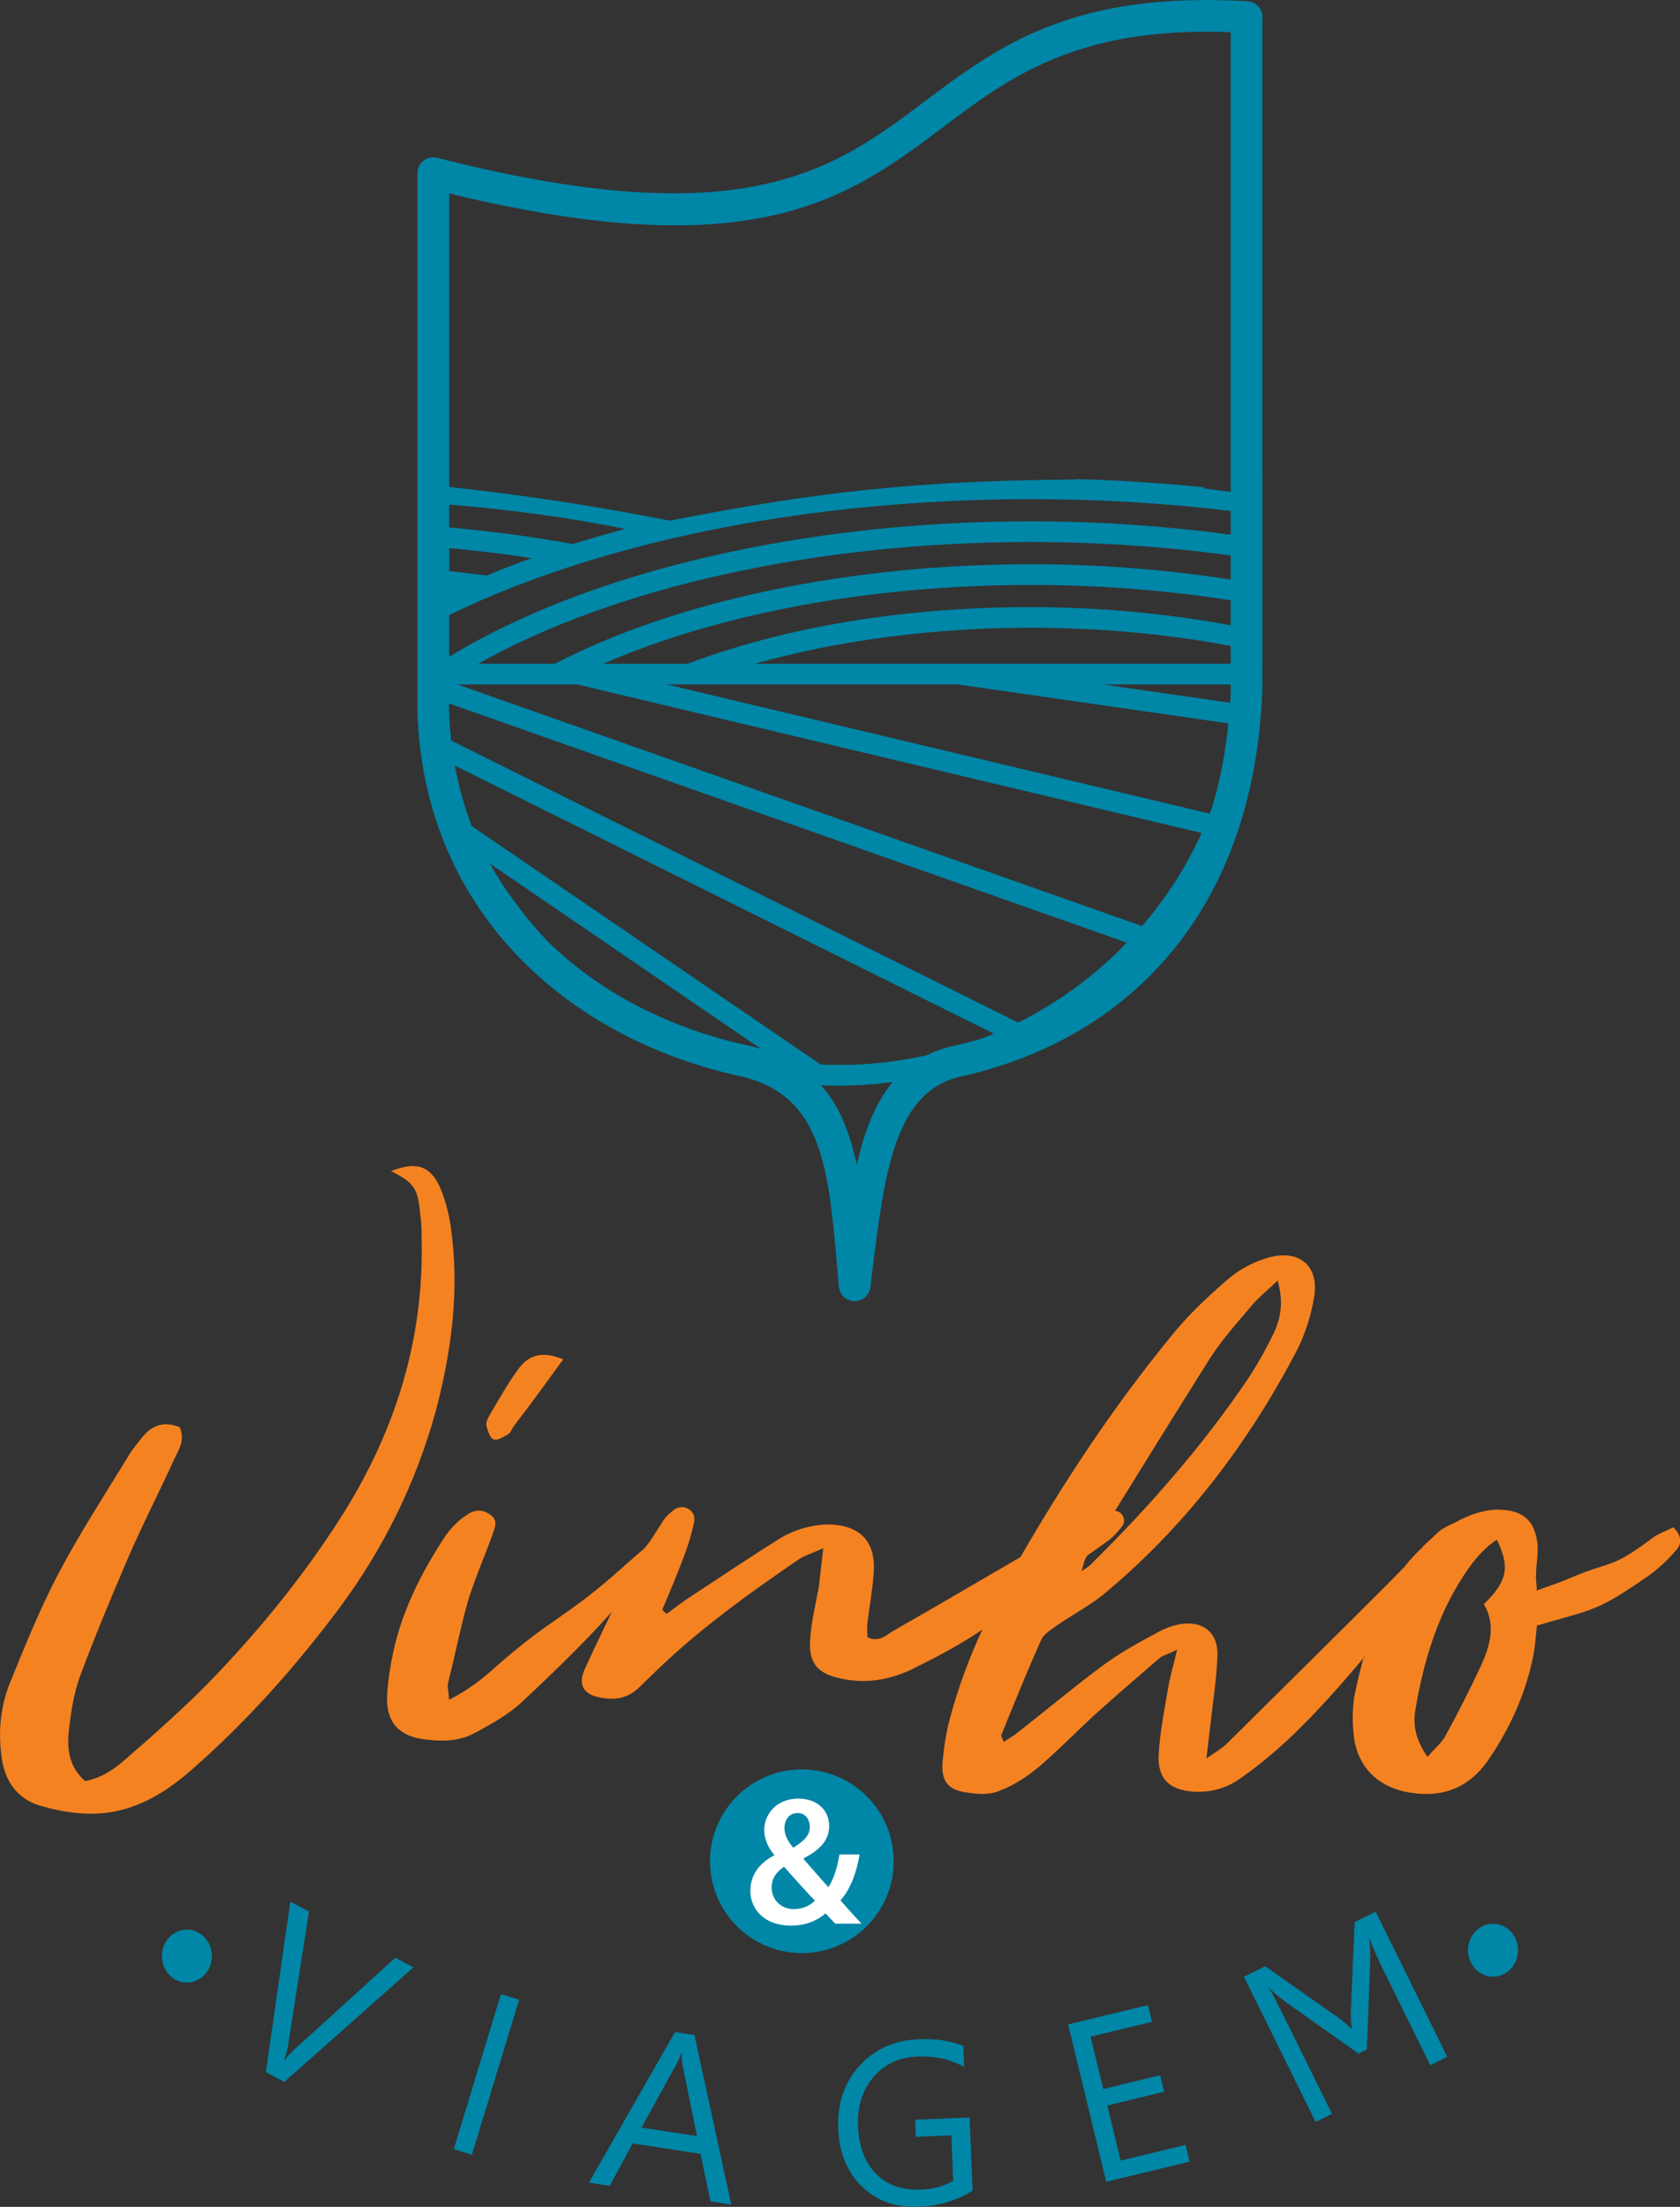
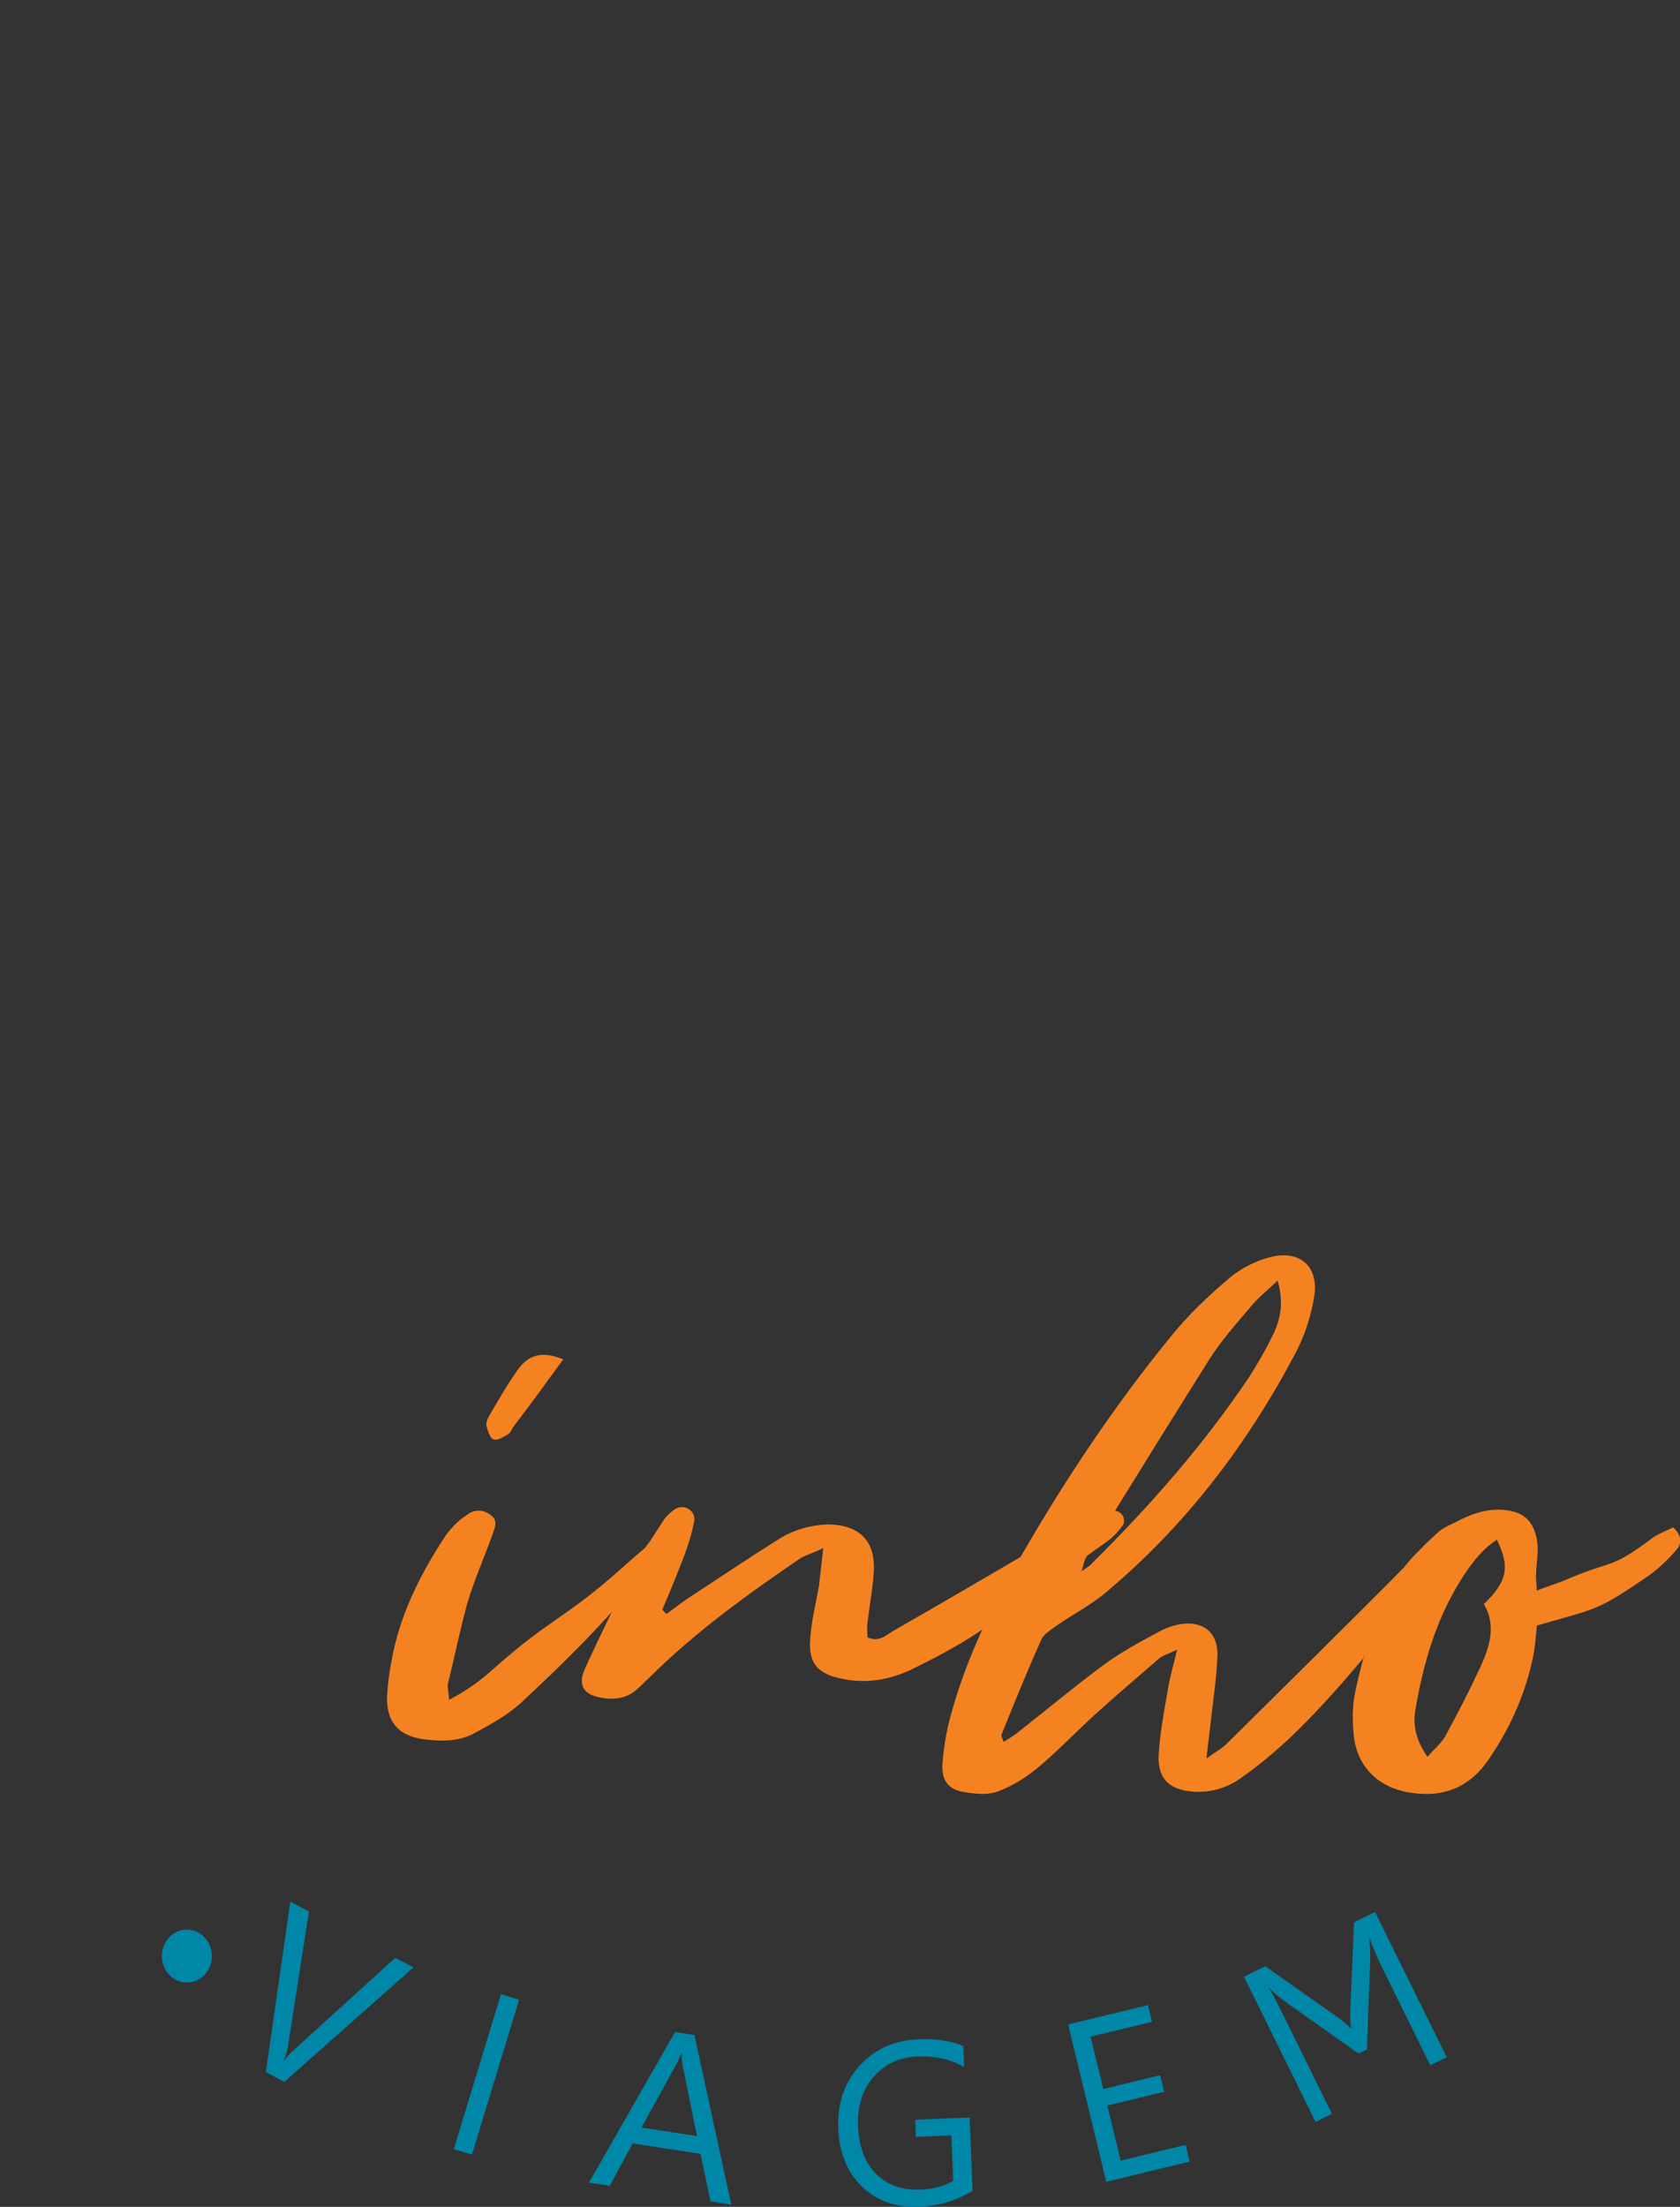
<svg xmlns="http://www.w3.org/2000/svg" id="Layer_2" data-name="Layer 2" viewBox="0 0 356.15 467.81">
  <rect x="0" y="0" width="356.15" height="467.81" fill="#333333" stroke="none" />
  <defs>
    <style>
      .cls-1 {
        fill: #fff;
      }

      .cls-2, .cls-3 {
        fill: #0086a7;
      }

      .cls-2, .cls-4 {
        fill-rule: evenodd;
      }

      .cls-4 {
        fill: #f58220;
      }
    </style>
  </defs>
  <g id="Layer_1-2" data-name="Layer 1">
-     <circle class="cls-3" cx="169.99" cy="394.55" r="19.47" />
    <g>
-       <path class="cls-2" d="m87.65,417.04l-27.38,24.29-3.91-2.09,5.19-36.14,3.95,2.11-4.44,28.48c-.15.92-.42,1.92-.83,3.01l.08.05c.56-.78,1.28-1.57,2.15-2.35l21.35-19.4,3.82,2.04h0Zm12.4,39.7h0l-3.85-1.17,10-32.84,3.85,1.17-10,32.84h0Zm54.98,10.59h0l-4.4-.69-2.12-10.06-14.39-2.22-4.85,8.99-4.42-.68,18.25-31.91,4.12.63,7.81,35.94h0Zm-7.28-14.52h0l-3.09-15.27c-.1-.5-.15-1.29-.16-2.35h-.1c-.3.92-.61,1.65-.89,2.17l-7.52,13.64,11.76,1.81h0Zm58.43,11.59h0c-3.36,2.08-7.15,3.21-11.36,3.39-4.89.2-8.91-1.21-12.06-4.25-3.16-3.03-4.84-7.15-5.06-12.35-.22-5.3,1.29-9.73,4.5-13.27,3.22-3.55,7.4-5.43,12.55-5.64,3.73-.15,6.89.33,9.47,1.44l.18,4.45c-2.84-1.64-6.16-2.38-9.96-2.22-3.84.16-6.93,1.6-9.28,4.35-2.35,2.75-3.44,6.22-3.26,10.44.18,4.33,1.46,7.7,3.84,10.08,2.38,2.39,5.53,3.5,9.44,3.34,2.68-.11,4.98-.74,6.89-1.88l-.39-9.62-7.51.31-.15-3.63,11.53-.47.64,15.55h0Zm46.01-6.18h0l-17.67,4.28-8.08-33.36,16.93-4.1.86,3.54-13.03,3.15,2.69,11.1,12.06-2.92.84,3.5-12.05,2.92,2.83,11.68,13.77-3.33.85,3.53h0Zm54.61-22.2h0l-3.59,1.77-10.18-20.65c-.41-.82-.84-1.75-1.3-2.81-.46-1.06-.93-2.21-1.42-3.45l-.08.05c.08.38.14.83.18,1.33.04.51.06,1.01.06,1.49,0,.5,0,.93,0,1.33-.01.39,0,.69,0,.88l-.7,18.5-1.75.86-15.08-10.66c-.15-.13-.41-.32-.73-.56-.33-.24-.69-.51-1.07-.81-.38-.3-.76-.61-1.12-.95-.38-.34-.69-.67-.95-.98l-.08.04c.36.59.82,1.39,1.36,2.42.54,1.04,1.15,2.26,1.85,3.66l10.17,20.61-3.47,1.71-15.19-30.78,4.51-2.22,15.2,10.7c.67.48,1.26.93,1.77,1.37.52.44.94.84,1.25,1.2l.13-.06c-.07-.5-.13-1.1-.18-1.79-.04-.69-.04-1.45,0-2.3l.79-18.48,4.46-2.2,15.18,30.78Z" />
+       <path class="cls-2" d="m87.65,417.04l-27.38,24.29-3.91-2.09,5.19-36.14,3.95,2.11-4.44,28.48c-.15.92-.42,1.92-.83,3.01l.08.05c.56-.78,1.28-1.57,2.15-2.35l21.35-19.4,3.82,2.04h0Zm12.4,39.7h0l-3.85-1.17,10-32.84,3.85,1.17-10,32.84h0Zm54.98,10.59h0l-4.4-.69-2.12-10.06-14.39-2.22-4.85,8.99-4.42-.68,18.25-31.91,4.12.63,7.81,35.94h0Zm-7.28-14.52h0l-3.09-15.27c-.1-.5-.15-1.29-.16-2.35h-.1c-.3.92-.61,1.65-.89,2.17l-7.52,13.64,11.76,1.81h0Zm58.43,11.59h0c-3.36,2.08-7.15,3.21-11.36,3.39-4.89.2-8.91-1.21-12.06-4.25-3.16-3.03-4.84-7.15-5.06-12.35-.22-5.3,1.29-9.73,4.5-13.27,3.22-3.55,7.4-5.43,12.55-5.64,3.73-.15,6.89.33,9.47,1.44l.18,4.45c-2.84-1.64-6.16-2.38-9.96-2.22-3.84.16-6.93,1.6-9.28,4.35-2.35,2.75-3.44,6.22-3.26,10.44.18,4.33,1.46,7.7,3.84,10.08,2.38,2.39,5.53,3.5,9.44,3.34,2.68-.11,4.98-.74,6.89-1.88l-.39-9.62-7.51.31-.15-3.63,11.53-.47.64,15.55h0Zm46.01-6.18h0l-17.67,4.28-8.08-33.36,16.93-4.1.86,3.54-13.03,3.15,2.69,11.1,12.06-2.92.84,3.5-12.05,2.92,2.83,11.68,13.77-3.33.85,3.53h0Zm54.61-22.2h0l-3.59,1.77-10.18-20.65c-.41-.82-.84-1.75-1.3-2.81-.46-1.06-.93-2.21-1.42-3.45l-.08.05c.08.38.14.83.18,1.33.04.51.06,1.01.06,1.49,0,.5,0,.93,0,1.33-.01.39,0,.69,0,.88l-.7,18.5-1.75.86-15.08-10.66c-.15-.13-.41-.32-.73-.56-.33-.24-.69-.51-1.07-.81-.38-.3-.76-.61-1.12-.95-.38-.34-.69-.67-.95-.98l-.08.04c.36.59.82,1.39,1.36,2.42.54,1.04,1.15,2.26,1.85,3.66l10.17,20.61-3.47,1.71-15.19-30.78,4.51-2.22,15.2,10.7c.67.48,1.26.93,1.77,1.37.52.44.94.84,1.25,1.2c-.07-.5-.13-1.1-.18-1.79-.04-.69-.04-1.45,0-2.3l.79-18.48,4.46-2.2,15.18,30.78Z" />
      <path class="cls-2" d="m39.62,409.04c2.93,0,5.3,2.51,5.3,5.61s-2.38,5.61-5.3,5.61-5.3-2.51-5.3-5.61,2.37-5.61,5.3-5.61Z" />
-       <path class="cls-2" d="m316.52,407.79c2.93,0,5.29,2.51,5.29,5.62s-2.36,5.61-5.29,5.61-5.3-2.51-5.3-5.61,2.37-5.62,5.3-5.62Z" />
    </g>
-     <path class="cls-2" d="m267.63,3.62c0-1.77-1.37-3.25-3.16-3.35-37.26-2.2-52.96,9.6-68.47,21.25-19.17,14.41-38.03,28.59-103.19,11.96-.3-.09-.62-.14-.95-.14-1.86,0-3.37,1.51-3.37,3.37v114.19h0v.1c.67,20.1,7.92,36.79,19.4,49.64,12.49,13.99,29.97,23.37,49.35,27.57,17.06,4.05,18.4,19.44,20.2,40.13h0s.37,4.15.37,4.15c.02,1.66,1.26,3.1,2.96,3.31,1.84.22,3.52-1.09,3.75-2.94l.35-2.86c2.64-21.54,4.76-38.83,19.06-41.85.08,0,.16-.03.24-.05,18.21-4.17,34.28-13.41,45.74-28.22,10.25-13.23,16.74-30.85,17.68-53.2.01-.14.02-.28.02-.42V3.62h0ZM95.23,41.01c64.98,15.79,84.74.95,104.8-14.13,14.08-10.58,28.33-21.29,60.88-20.07v97.49l-5.64-.76v-.23c-8.96-.92-18.1-1.51-27.34-1.75-.08.03-.15.06-.23.1-33.34.23-54.74,2.62-85.71,8.71-16.57-3.25-30.69-5.37-46.76-7.15v-62.22Zm0,65.95c12.94,1.04,25.44,2.79,37.36,5.15-3.74,1-7.45,2.07-11.11,3.22-8.59-1.57-17.4-2.74-26.25-3.51v-4.86Zm0,9.23c5.86.53,11.69,1.24,17.46,2.12-3.23,1.17-6.42,2.39-9.51,3.68-2.3-.29-5.02-.61-7.94-.91v-4.88Zm0,9.28h.07s-.07.04-.07.04v-.04Zm0,4.9c2.91-1.41,5.96-2.79,9.1-4.12,5.76-2.41,11.8-4.63,17.98-6.59,6.72-2.13,13.62-4.01,20.54-5.6,17-3.93,34.93-6.44,53.5-7.56.13,0,.25,0,.37-.03,7.15-.42,14.38-.66,21.7-.66,14.45,0,28.72.84,42.48,2.51v5.03c-13.79-1.86-28.05-2.84-42.48-2.84-48.1,0-93.77,10.7-123.19,28.72v-8.87Zm123.19-1.67c-26.74,0-51.84,4.16-72.66,12.01h-17.88c24.52-10.68,56.86-16.71,90.54-16.71,14.51,0,28.79,1.1,42.48,3.25v5.3c-13.56-2.52-27.82-3.85-42.48-3.85Zm42.48,8.24v3.76h-100.89c17.54-4.93,37.76-7.63,58.41-7.63,14.68,0,28.96,1.3,42.48,3.86Zm-42.48-17.33c-38.26,0-74.95,7.69-100.8,21.09h-16.21c28.8-16.24,71.75-25.8,117-25.8,14.43,0,28.71.96,42.48,2.84v5.11c-13.71-2.13-27.98-3.25-42.48-3.25Zm-59.68,102.05h-.05c-16.22-3.53-30.96-10.87-42.13-21.68-.8-.81-1.59-1.62-2.35-2.47-.62-.69-1.21-1.43-1.81-2.14-.88-1.05-1.73-2.12-2.56-3.21-.48-.64-.97-1.28-1.43-1.94-1.24-1.74-2.43-3.52-3.53-5.36-.01-.03-.04-.06-.05-.08,0,0,0,0,0,0h0c-.33-.55-.61-1.13-.93-1.68l57.44,39.25c-.84-.25-1.71-.49-2.61-.7Zm22.88,25.33c-1.4-6.77-3.6-12.51-7.57-16.93,1.17.06,2.35.09,3.58.09,1.44,0,2.87-.04,4.3-.11.6-.02,1.19-.08,1.78-.12.82-.06,1.63-.11,2.45-.19.75-.07,1.5-.16,2.24-.25l.82-.09c-3.72,4.47-5.99,10.5-7.6,17.6Zm27.48-27.21c-.26.1-.52.2-.77.3l-.05.02c-1.84.55-3.7,1.05-5.59,1.48l-.18.05c-2.25.48-4.26,1.17-6.06,2.06-1.06.23-2.13.45-3.2.65-.21.04-.41.08-.62.11-1.95.35-3.92.63-5.89.84-.05,0-.09.01-.14.01-1.93.21-3.86.33-5.78.4-.45.02-.89.02-1.34.03-1.32.03-2.63,0-3.94-.02-.53-.01-1.04-.03-1.56-.05l-73.98-50.56c-1.55-4.04-2.76-8.32-3.58-12.82l114.28,56.84c-.53.22-1.06.45-1.6.67Zm29.3-19.46c-.51.52-1.01,1.04-1.53,1.55-.43.41-.88.83-1.32,1.23-.54.49-1.06.99-1.61,1.47-.45.4-.92.79-1.38,1.18-.55.46-1.1.93-1.66,1.38-.48.38-.96.75-1.45,1.12-.57.44-1.14.88-1.73,1.31-.5.36-1.01.71-1.51,1.06-.57.39-1.13.79-1.71,1.16-.05.03-.1.07-.14.09-.5.33-1.01.64-1.52.96-.59.37-1.17.74-1.77,1.1-.15.08-.29.16-.44.25-.41.24-.83.47-1.26.71-.62.35-1.23.7-1.86,1.03-.48.25-.98.49-1.47.74-.07.03-.13.07-.2.1l-120.2-59.78c-.22-1.99-.36-4.01-.43-6.08h0v-1.78l143.66,50.71c-.16.16-.32.33-.48.49Zm15.87-22.75c-.3.65-.62,1.3-.94,1.95-.27.54-.56,1.09-.84,1.62-.35.64-.68,1.28-1.04,1.9-.3.52-.61,1.04-.92,1.57-.37.62-.74,1.25-1.13,1.86-.32.51-.65,1.01-.99,1.51-.4.61-.8,1.21-1.22,1.81-.35.49-.7.98-1.05,1.46-.43.59-.86,1.16-1.3,1.74-.37.47-.75.94-1.13,1.41-.46.56-.91,1.13-1.38,1.68-.07.08-.14.16-.21.23-48.37-17.07-96.75-34.15-145.13-51.22h25.37c44.13,10.5,88.25,20.99,132.38,31.49-.15.33-.3.66-.46.99Zm2.81-6.74c-.16.45-.33.91-.5,1.36-.04.09-.08.19-.12.29-38.39-9.14-76.77-18.27-115.16-27.4h61.69l57.42,8.26c-.64,6.27-1.76,12.09-3.34,17.48Zm3.7-21.86l-27-3.88h27.13v1.31c-.03.86-.07,1.73-.13,2.57Z" />
    <g>
      <path class="cls-4" d="m354.68,323.78c-1.56.78-3.38,1.43-4.68,2.47-8.86,6.64-8.08,4.3-18.23,8.72-1.82.76-3.65,1.29-5.99,2.2,0-1.54-.26-2.45-.13-3.49,0-2.22.53-4.43.26-6.64-.65-4.95-3.25-6.9-8.18-7.03-3.39,0-6.38,1.17-9.25,2.73,0,0-2.61,1.12-3.5,1.97h0s-3.34,3.11-3.34,3.11l.06.03c-1.43,1.34-2.78,2.75-3.97,4.3l-3.63,3.7c-11.27,11.26-22.66,22.53-34.05,33.8-1.04,1.04-2.34,1.69-4.3,3.12l.91-7.68c.53-4.82,1.3-9.64,1.44-14.45,0-4.69-3.12-7.03-7.68-6.38-1.69.25-3.52.91-5.07,1.82-3.91,2.08-7.94,4.3-11.46,6.9-5.99,4.43-11.72,9.24-17.71,13.93-1.04.91-2.21,1.56-3.39,2.34-.26-.65-.52-1.17-.52-1.43,2.73-6.77,5.47-13.55,8.46-20.19.52-1.3,2.21-2.21,3.39-3.12,3.25-2.21,6.64-4.03,9.64-6.38,17.31-14.33,30.6-31.78,41.02-51.57,1.82-3.52,3.13-7.55,3.78-11.46,1.17-6.51-2.87-10.29-9.38-8.59-2.99.78-6.12,2.34-8.59,4.43-4.43,3.78-8.72,7.81-12.37,12.37-12,14.67-22.42,30.37-31.89,46.76-8.94,5.22-17.86,10.45-26.84,15.57-1.56.91-3.12,2.6-5.6,1.43,0-1.05-.13-2.09,0-3,.39-3.39,1.05-6.77,1.3-10.27.65-7.03-2.86-10.65-9.9-10.65-3.52.13-6.9,1.15-9.76,2.84-6.25,3.91-12.24,7.94-18.36,11.96-2.08,1.3-3.9,2.73-5.86,4.17-.26-.26-.65-.53-.91-.92,1.57-3.64,3.12-7.4,4.56-11.18.91-2.34,1.69-4.95,2.21-7.53.39-2.21-2.08-3.78-4.03-2.61-1.17.78-2.21,1.83-2.87,3-.83,1.3-1.67,2.58-2.49,3.87l-1.08,1.39c-1.58,1.36-3.14,2.72-4.76,4.16-12.24,10.94-14.85,10.42-27.09,21.25-2.74,2.48-5.6,4.69-9.64,6.77-.13-1.82-.39-2.73-.26-3.39,1.43-5.73,2.6-11.61,4.16-17.21,1.44-4.82,3.52-9.51,5.21-14.19.52-1.57,1.43-3.25-.39-4.43-1.7-1.3-3.65-1.04-5.08.13-1.69,1.05-3.12,2.6-4.3,4.17-5.07,7.68-9.24,15.76-11.2,24.87-.65,3.14-1.17,6.4-1.3,9.52-.13,5.21,2.48,8.08,7.43,8.85,3.77.52,7.68.65,11.2-1.3,3.39-1.82,6.9-3.78,9.63-6.25,5.21-4.82,11.85-11.22,16.67-16.43,1.33-1.44,2.16-2.34,2.71-2.95-1.98,4.07-3.94,8.18-5.83,12.34-1.3,3.13-.13,5.08,3.12,5.73,2.87.65,5.73.39,8.08-1.69.91-.78,1.69-1.69,2.61-2.48,9.63-9.61,20.7-17.56,31.9-25.22,1.3-.78,2.74-1.16,4.95-2.21l-.91,8.08c-.65,3.62-1.56,7.14-1.82,10.79-.52,5.45,1.43,7.79,6.77,8.83,4.95,1.04,9.76.26,14.33-1.82,4.82-2.34,9.77-4.93,14.32-7.92.35-.23.69-.48,1.04-.72-2.73,5.95-5.06,12.09-6.77,18.48-.91,3.25-1.44,6.77-1.7,10.16-.13,3.52,1.3,5.34,4.82,5.86,2.34.38,4.94.65,7.16-.26,3.13-1.17,6.12-3.12,8.73-5.34,4.43-3.78,8.46-8.08,12.89-11.99,4.04-3.64,8.21-7.16,12.38-10.8.77-.65,1.95-.91,3.78-1.83-.78,3.4-1.57,5.87-1.96,8.47-.78,4.56-1.69,9.12-1.95,13.81-.25,5.07,2.22,7.42,7.3,7.81,3.77.26,7.29-.78,10.29-2.99,3.51-2.47,6.77-5.21,9.89-8.08,5.71-5.4,10.92-11.26,15.95-17.27.04-.14.08-.27.12-.4l.11.12c-.08.09-.16.19-.24.28-.6,2.2-1.16,4.42-1.63,6.66-.78,3.25-.78,6.77-.39,10.16.91,6.88,5.86,11.05,12.63,11.83,6.64.91,11.99-1.43,15.76-6.9,4.41-6.36,7.66-13.39,9.35-20.92.65-2.61.78-5.21,1.04-7.69,12.51-3.64,12.63-3,23.05-10.13,2.34-1.57,4.43-3.52,6.25-5.6,1.43-1.43,1.57-3.25-.39-5.08Zm-124.6,6.66c.14-.23.29-.47.43-.7,1.33-.95,2.65-1.88,3.98-2.83,1.3-.92,2.48-2.09,3.39-3.39.91-1.02.26-2.97-1.3-3.23-.06-.02-.13-.02-.2-.04,6.64-10.74,13.29-21.45,20.02-32.13,2.47-3.9,5.6-7.42,8.59-10.94,1.43-1.82,3.39-3.38,5.86-5.73,1.3,4.55.65,7.94-.78,11.07-1.57,3.26-3.39,6.51-5.34,9.51-9.64,14.32-20.97,27.22-33.21,39.33-.39.52-.91.78-2.21,1.69.39-1.43.52-2.08.78-2.6Zm83.84,22.74c-2.34,5.06-4.95,10.14-7.66,15.09-.91,1.44-2.34,2.61-3.64,4.15-2.34-3.37-3.13-6.49-2.6-9.75,1.69-10.14,4.55-20.03,10.39-28.87,1.82-2.73,3.91-5.47,6.92-7.42,2.84,5.86,2.2,8.85-2.76,13.66,2.63,4.42,1.3,8.85-.65,13.14Z" />
      <path class="cls-4" d="m104.55,305.09c.91.39,2.21-.52,3.12-1.04.52-.26.78-.91,1.04-1.44,2.48-3.25,4.82-6.38,7.17-9.63l3.52-4.82c-4.43-1.83-7.17-.91-9.25,1.69-2.34,3.13-4.3,6.65-6.38,10.16-.39.65-.78,1.56-.65,2.21.26,1.05.78,2.61,1.43,2.87Z" />
-       <path class="cls-4" d="m95.52,259.84c-.39-2.73-1.17-5.6-2.21-8.08-2.09-4.69-5.08-5.6-10.43-3.51,4.95,2.47,5.74,3.64,6.25,9.5.26,1.82.26,3.65.26,5.47.39,20.71-5.47,39.59-16.25,57.04-8.47,13.54-18.49,25.78-29.56,37.11-5.47,5.46-11.2,10.55-17.06,15.63-2.35,2.08-5.08,3.91-8.46,4.56-3.65-3.13-3.91-7.3-3.39-11.34.39-3.52,1.04-7.29,2.21-10.68,3.12-8.33,6.51-16.54,10.03-24.74,3.12-7.29,6.77-14.32,10.03-21.49.91-1.95,2.34-3.91,1.17-6.77-3.25-1.3-5.73-.52-7.81,1.96-1.17,1.44-2.34,2.87-3.25,4.43-4.95,8.07-10.16,16.14-14.58,24.48-3.91,7.42-7.01,15.11-10.14,22.78-2.08,4.95-2.73,10.16-2.08,15.5.52,5.6,3.25,9.77,8.7,11.2,3.65,1.05,7.55,1.7,11.33,1.56,8.08-.26,14.72-4.3,20.58-9.5,11.59-10.16,21.87-21.75,31.12-34.12,9.35-12.63,16.25-26.56,20.42-41.8,3.39-12.89,5.08-25.91,3.13-39.2Z" />
    </g>
-     <path class="cls-1" d="m177.06,407.77c-.66-.66-1.24-1.31-2.05-2.17-1.93,1.66-4.37,2.59-7.35,2.59-5.73,0-8.59-3.6-8.59-7.35,0-3.52,2.05-5.96,5.03-7.54v-.15c-1.24-1.44-2.09-3.33-2.09-5.19,0-3.29,2.48-6.69,7.27-6.69,3.68,0,6.5,2.24,6.5,5.84,0,2.67-1.59,4.88-5.42,6.81v.16c1.82,2.05,3.79,4.37,5.26,5.96,1.13-1.74,1.89-4.18,2.32-6.93h4.3c-.7,4.02-1.94,7.31-4.06,9.75,1.43,1.63,2.86,3.21,4.45,4.92h-5.57Zm-8.67-3.09c1.86,0,3.36-.77,4.37-1.78-1.58-1.62-4.06-4.37-6.54-7.19-1.24.81-2.64,2.2-2.64,4.37,0,2.56,1.9,4.61,4.76,4.61h.04Zm.66-20.35c-1.78,0-2.75,1.51-2.75,3.17,0,1.55.74,2.82,1.86,4.18,2.24-1.39,3.52-2.59,3.52-4.41,0-1.4-.81-2.95-2.59-2.95h-.04Z" />
  </g>
</svg>